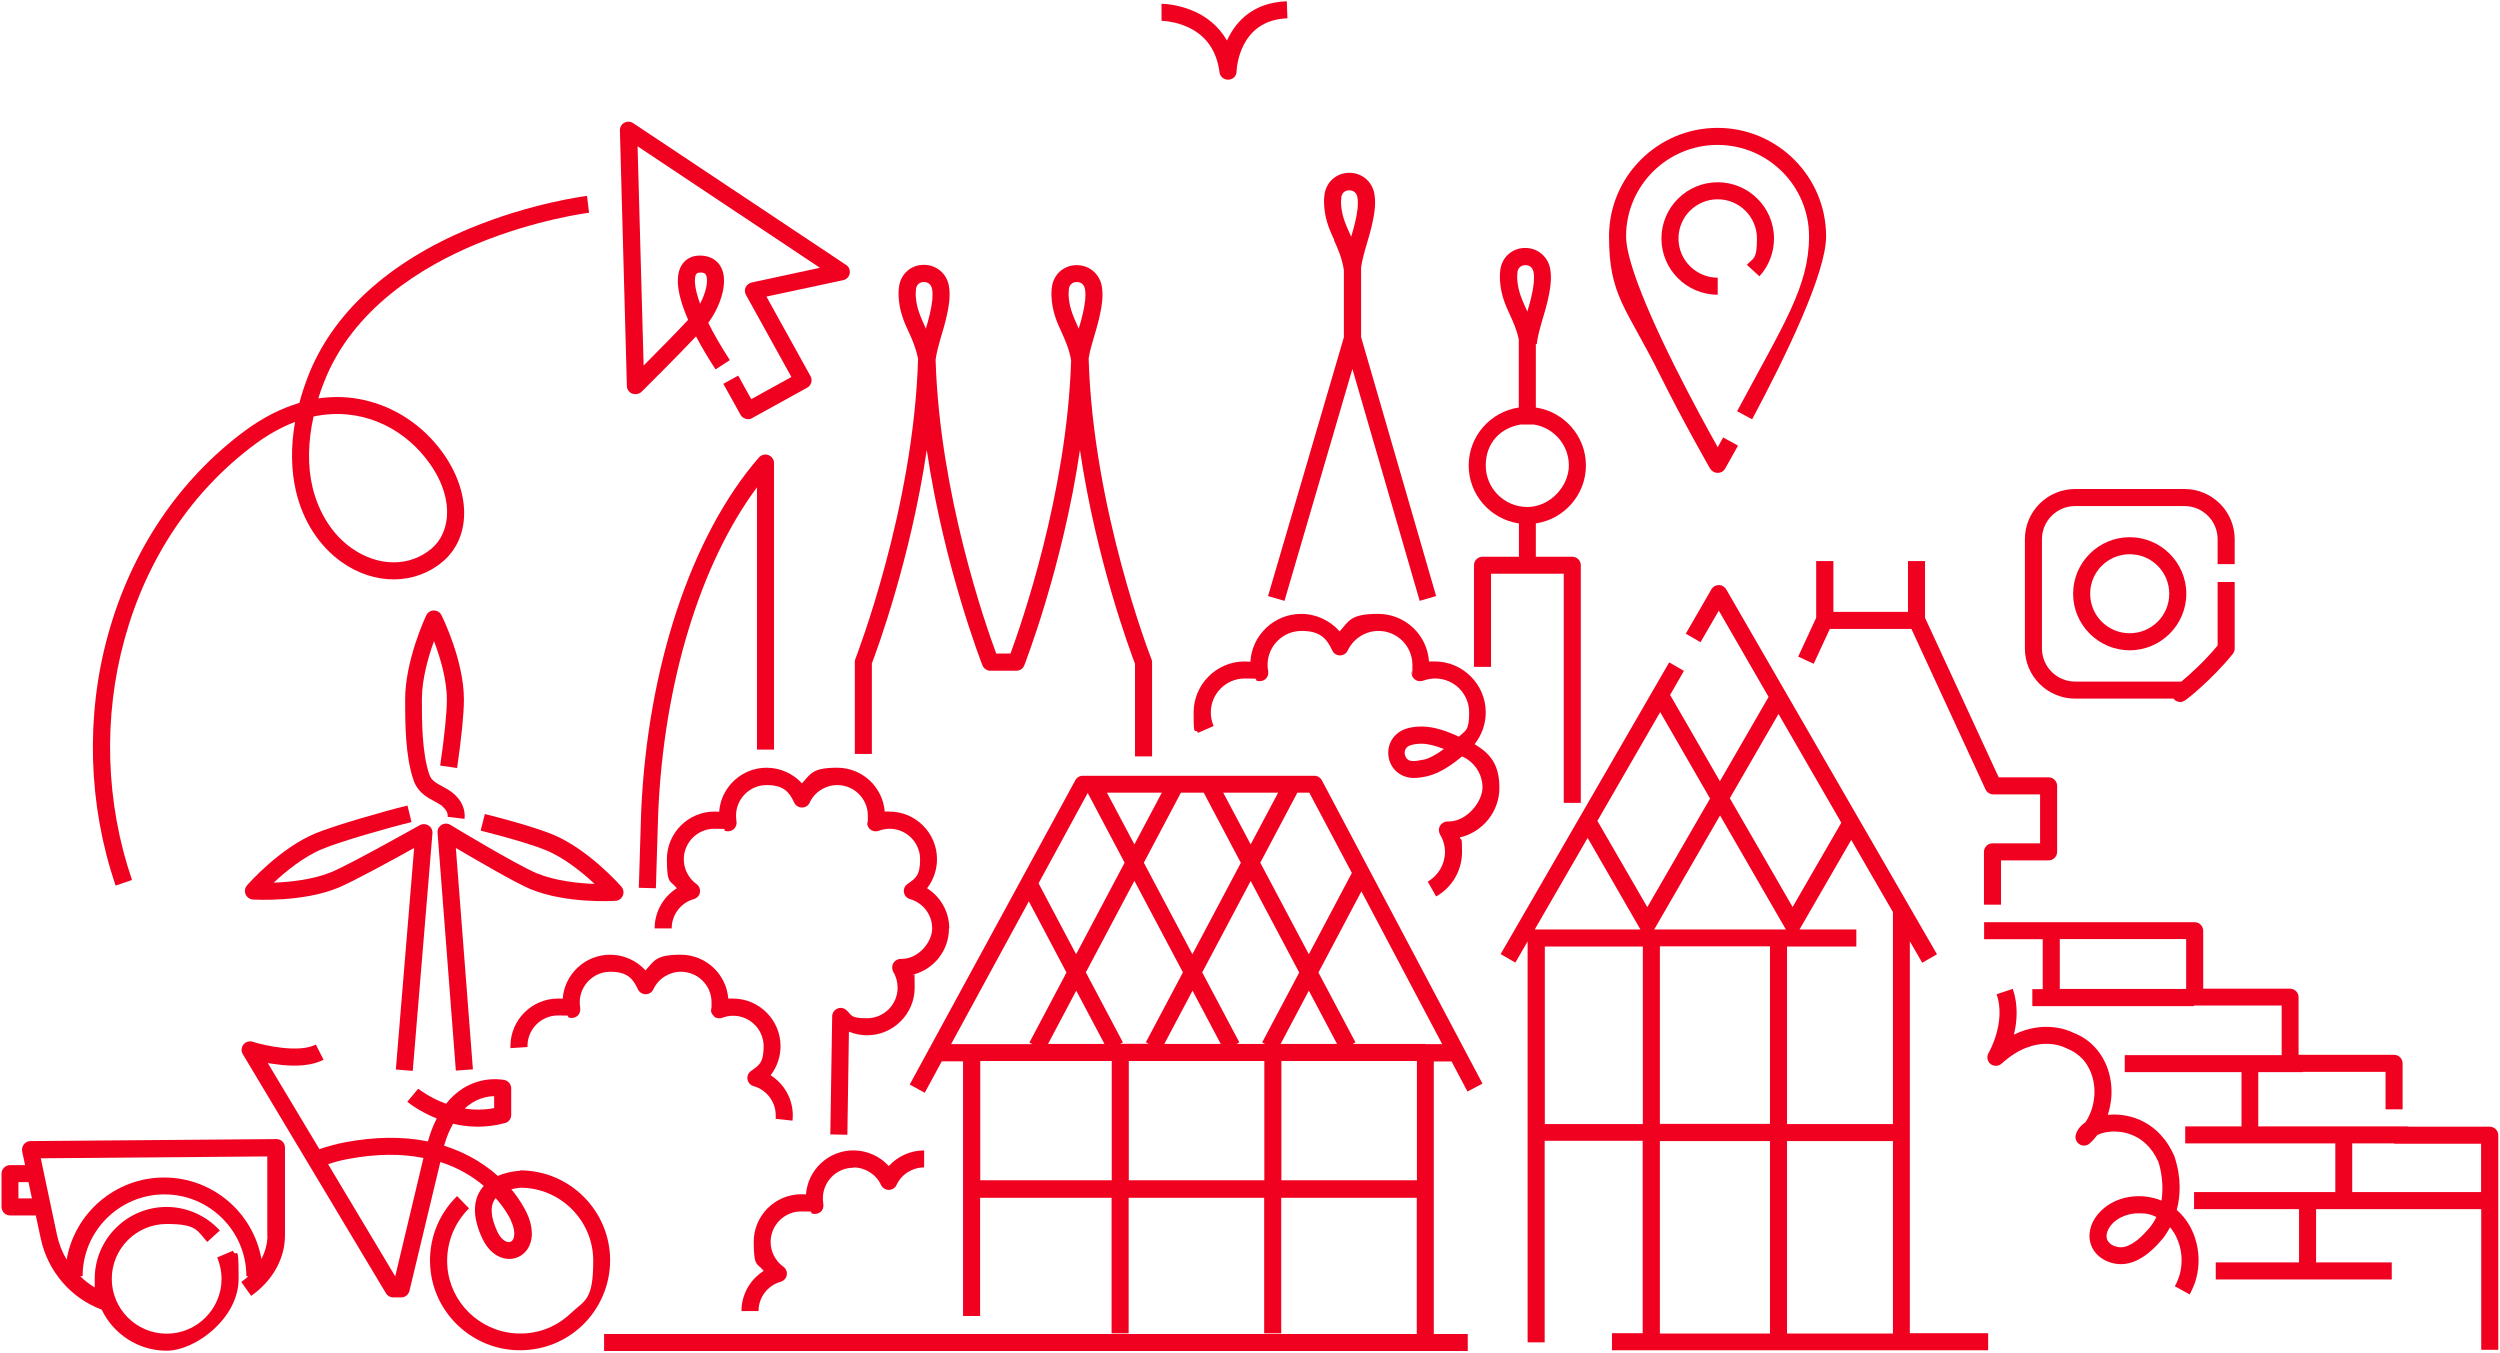
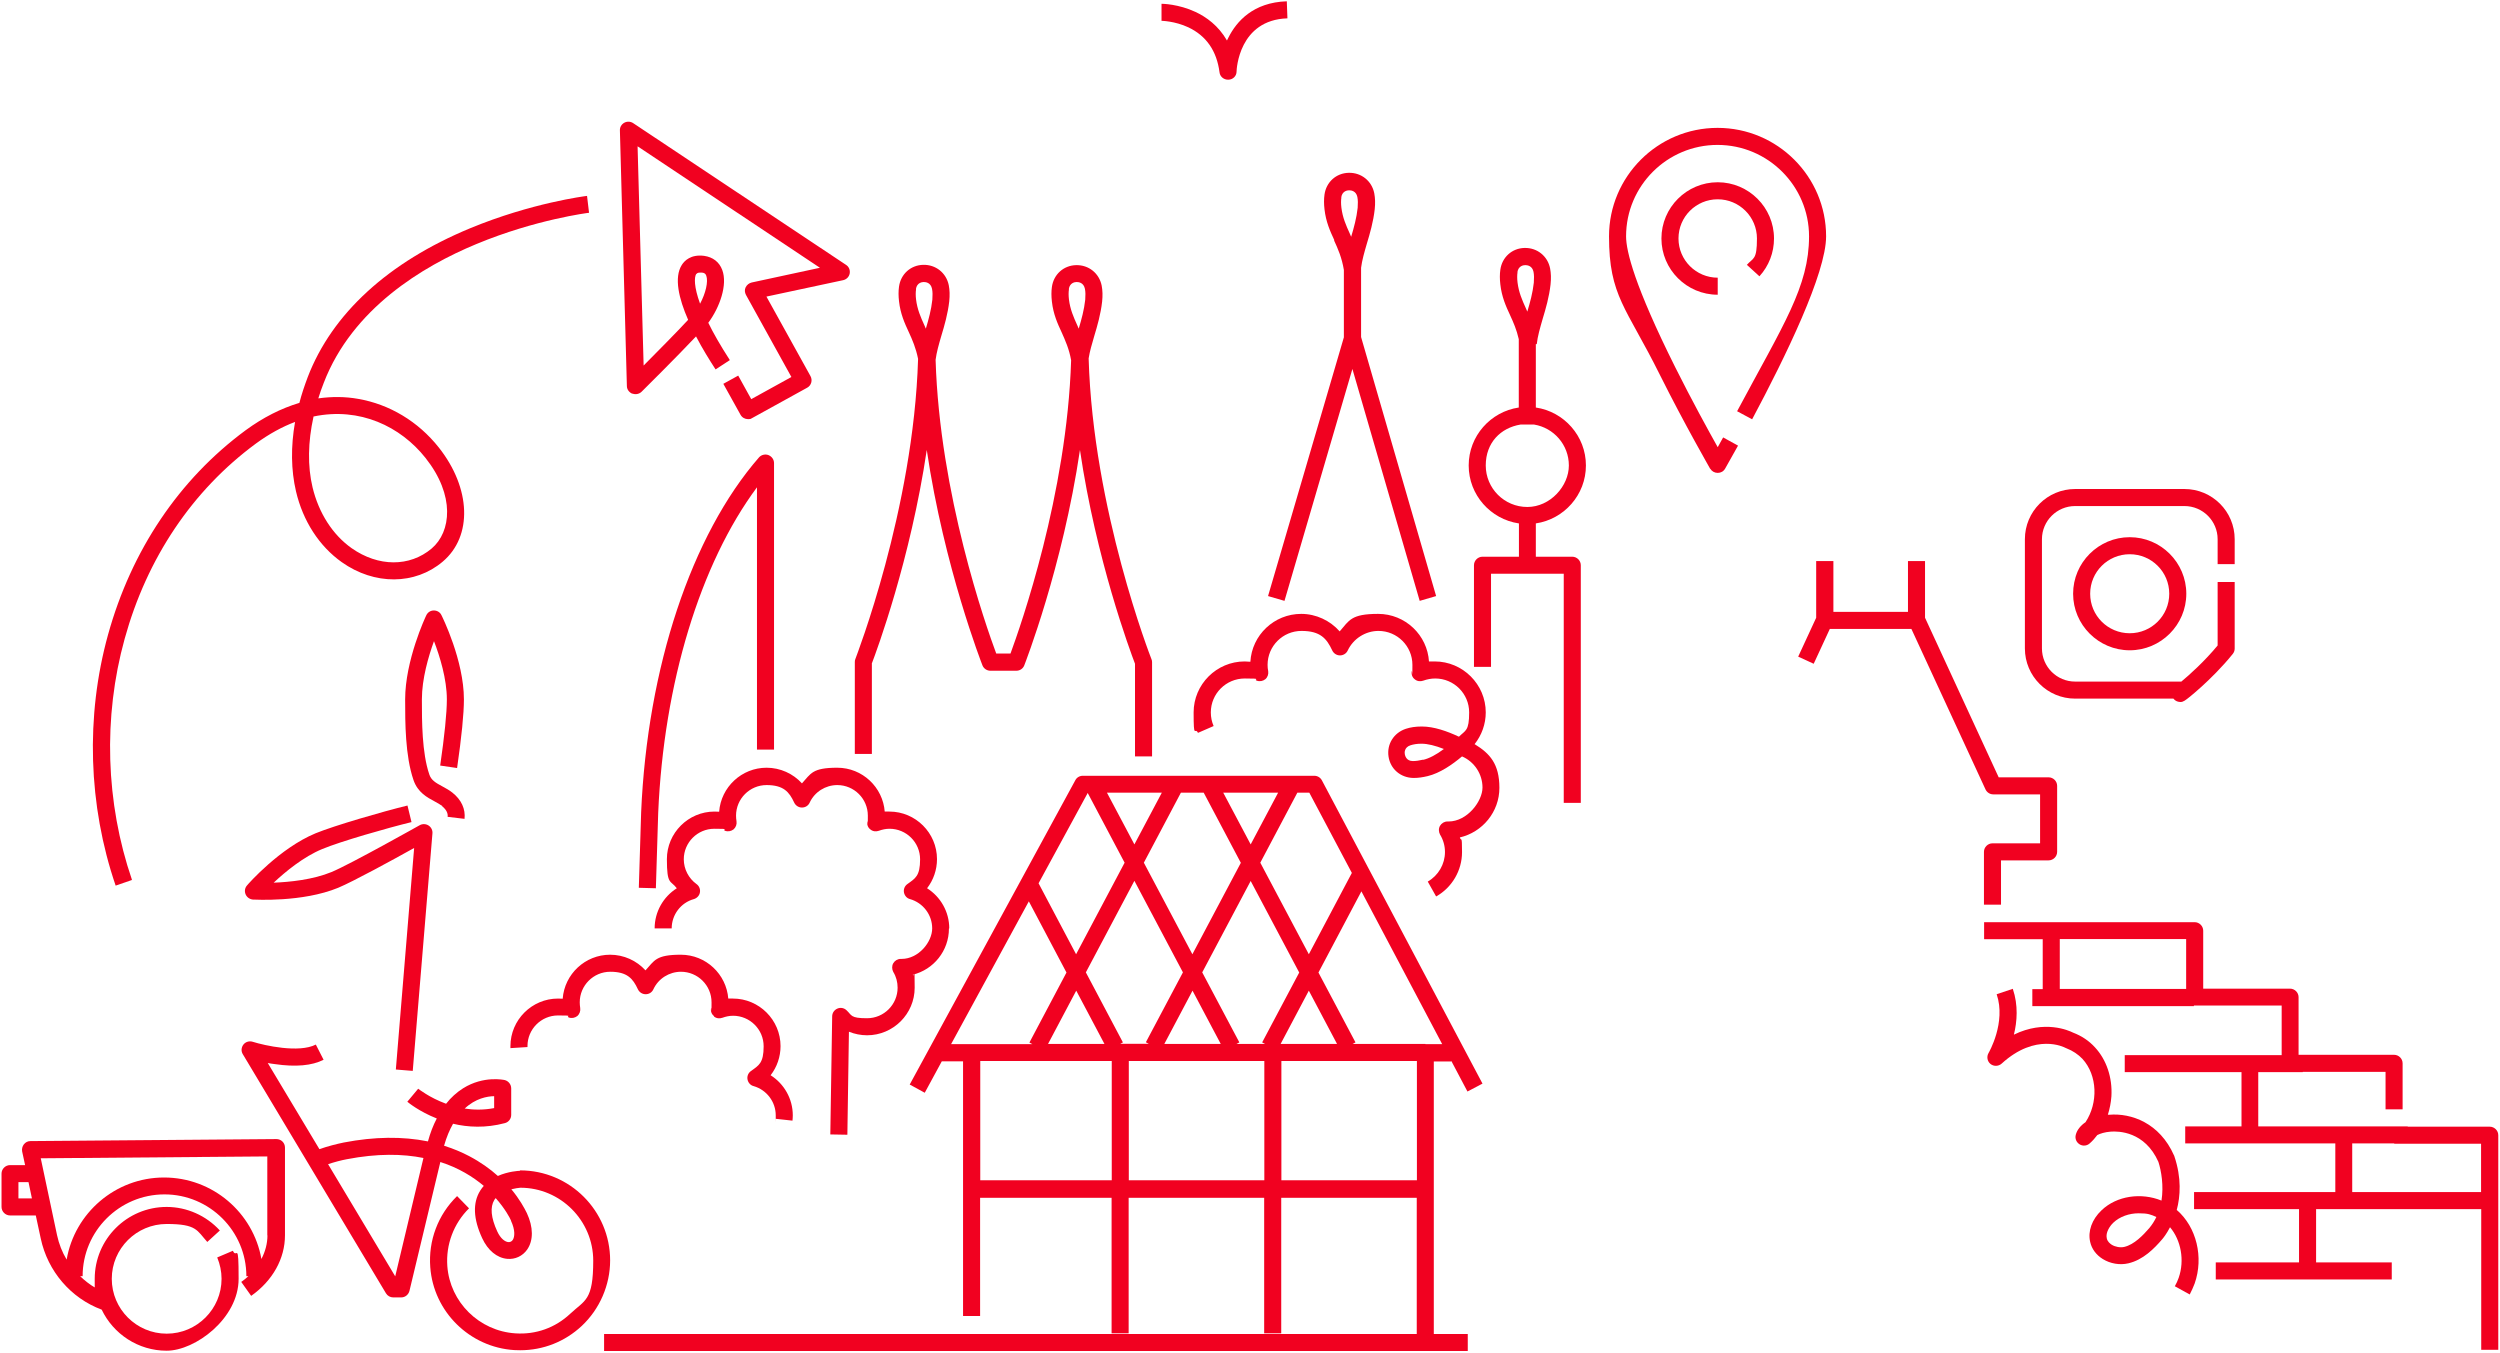
<svg xmlns="http://www.w3.org/2000/svg" width="765" height="414" viewBox="0 0 765 414" fill="none">
  <path d="M193.534 120.434C194.482 120.814 195.621 120.576 196.333 119.865C196.855 119.344 207.104 109.199 212.987 102.941C214.933 106.686 217.115 110.194 218.966 113.039L223.331 110.194C220.484 105.785 218.301 101.993 216.736 98.769C220.199 94.123 222.714 87.154 221.006 82.603C220.104 80.185 218.159 78.668 215.454 78.289C211.374 77.768 209.429 79.806 208.622 81.086C206.202 84.926 207.72 91.374 210.567 97.868C207.199 101.519 201.078 107.682 196.95 111.854L195.099 44.772L250.898 81.939L230.021 86.443C229.214 86.633 228.55 87.154 228.17 87.913C227.791 88.671 227.886 89.525 228.265 90.236L242.168 115.362L229.879 122.141L225.893 114.935L221.338 117.448L226.605 126.929C227.079 127.782 227.981 128.256 228.882 128.256C229.784 128.256 229.736 128.162 230.163 127.925L247.007 118.633C247.624 118.301 248.051 117.732 248.241 117.068C248.431 116.405 248.336 115.694 248.004 115.077L234.529 90.757L258.015 85.732C259.059 85.495 259.818 84.689 260.008 83.694C260.198 82.651 259.771 81.608 258.869 81.039L193.723 37.661C192.917 37.139 191.873 37.092 191.019 37.566C190.165 38.04 189.643 38.941 189.69 39.937L191.825 118.111C191.825 119.154 192.49 120.055 193.486 120.482L193.534 120.434ZM213.082 83.883C213.177 83.741 213.367 83.409 214.221 83.409C215.075 83.409 214.6 83.409 214.79 83.409C215.644 83.504 215.929 83.836 216.119 84.357C216.783 86.159 215.929 89.762 214.221 92.938C212.323 87.723 212.418 84.879 213.035 83.836L213.082 83.883Z" fill="#F10120" />
  <path d="M444.106 324.665L449.041 334.004L453.643 331.587L404.487 238.763C404.013 237.91 403.158 237.388 402.162 237.388H331.322C330.373 237.388 329.472 237.91 329.045 238.763L278.37 331.871L282.973 334.384L288.192 324.76H294.693V402.698H299.912V366.526H340.148V408.007H345.367V366.526H386.836V408.007H392.056V366.526H433.525V408.197H184.851V413.412H449.136V408.197H438.744V324.807H444.059L444.106 324.665ZM436.182 319.45H413.882L414.783 318.976L403.443 297.596L416.586 272.754L441.307 319.498H436.182V319.45ZM342.71 319.45L343.611 318.976L332.271 297.548L347.122 269.53L361.974 297.548L350.634 318.929L351.535 319.403H342.757L342.71 319.45ZM337.965 319.45H320.694L329.329 303.142L337.965 319.45ZM379.719 263.984L364.868 292.002L350.017 263.984L361.357 242.556H368.332L379.672 263.984H379.719ZM374.31 242.556H391.107L382.708 258.39L374.31 242.556ZM347.122 258.39L338.724 242.556H355.521L347.122 258.39ZM364.915 303.142L373.551 319.45H356.28L364.915 303.142ZM367.857 297.596L382.708 269.578L397.56 297.596L386.22 318.976L387.121 319.45H378.343L379.245 318.976L367.905 297.596H367.857ZM391.866 319.45L400.501 303.142L409.137 319.45H391.866ZM413.644 267.16L400.501 292.002L385.65 263.984L396.99 242.556H400.644L413.692 267.16H413.644ZM332.841 242.65L344.133 263.984L329.282 292.002L317.8 270.289L332.841 242.65ZM314.81 275.788L326.34 297.596L315 319.024L315.902 319.498H291.039L314.81 275.836V275.788ZM299.959 361.169V324.665H340.195V361.169H299.959ZM345.414 361.169V324.665H386.884V361.169H345.414ZM433.573 361.169H392.103V324.665H433.573V361.169Z" fill="#F10120" />
  <path d="M373.172 22.111C373.314 23.438 374.453 24.387 375.781 24.387C377.11 24.387 375.876 24.387 375.924 24.387C377.3 24.339 378.391 23.249 378.391 21.874C378.391 21.21 379.103 6.087 393.954 5.613L393.764 0.398C383.468 0.73 378.391 6.561 375.924 11.444C375.781 11.776 375.591 12.108 375.449 12.393C372.839 7.841 369.091 5.187 365.865 3.67C360.598 1.204 355.663 1.157 355.426 1.157V6.372C355.426 6.372 359.459 6.419 363.635 8.363C369.138 10.97 372.317 15.569 373.172 22.111Z" fill="#F10120" />
-   <path d="M584.457 288.114L588.205 294.609L592.713 292.002L528.231 180.357C527.757 179.551 526.903 179.03 525.954 179.03C525.005 179.03 524.151 179.504 523.676 180.357L515.847 193.916L520.355 196.523L525.954 186.852L541.185 213.258L526.286 239.048L511.055 212.642L515.278 205.294L510.77 202.686L459.195 291.954L463.702 294.562L467.451 288.067V410.757H472.67V349.08H502.657V407.96H493.262V413.175H608.371V407.96H584.41V288.019L584.457 288.114ZM579.238 408.055H546.831V349.175H579.238V408.055ZM579.238 343.96H546.831V289.631H568.04V284.416H550.627C550.674 284.322 550.769 284.227 550.816 284.132L566.474 257.015L579.238 279.107V343.96ZM541.612 289.584V343.913H507.924V289.584H541.612ZM544.221 218.473L563.438 251.753L548.539 277.542L529.323 244.262L544.221 218.473ZM526.333 249.525L546.309 284.132C546.356 284.227 546.404 284.322 546.499 284.416H506.168C506.215 284.322 506.31 284.227 506.358 284.132L526.333 249.525ZM523.297 244.31L504.08 277.59L488.802 251.184L508.018 217.904L523.249 244.31H523.297ZM485.813 256.399L501.803 284.132C501.85 284.227 501.898 284.322 501.993 284.416H470.108C469.965 284.416 469.775 284.416 469.633 284.416L485.813 256.399ZM472.717 343.96V289.631H502.704V343.96H472.717ZM507.924 349.175H541.612V408.055H507.924V349.175Z" fill="#F10120" />
  <path d="M523.344 143.427C523.819 144.233 524.673 144.707 525.622 144.707C526.571 144.707 527.425 144.233 527.899 143.379C527.899 143.379 529.465 140.63 531.837 136.363L527.282 133.85C526.665 134.941 526.096 135.936 525.622 136.837C522.775 131.764 517.698 122.52 512.621 112.375C500.189 87.486 497.58 76.867 497.58 72.316C497.58 56.861 510.154 44.345 525.574 44.345C540.995 44.345 553.568 56.908 553.568 72.316C553.568 87.723 545.739 99.29 531.553 125.839L536.155 128.304C546.451 109.009 558.788 83.599 558.788 72.316C558.788 54.016 543.889 39.13 525.574 39.13C507.259 39.13 492.361 54.016 492.361 72.316C492.361 90.615 497.627 93.981 507.923 114.698C515.515 129.916 523.249 143.284 523.297 143.427H523.344Z" fill="#F10120" />
  <path d="M525.622 60.985C532.217 60.985 537.626 66.342 537.626 72.979C537.626 79.616 536.535 78.811 534.542 81.039L538.385 84.547C541.279 81.371 542.845 77.293 542.845 72.979C542.845 63.498 535.111 55.77 525.622 55.77C516.132 55.77 508.398 63.498 508.398 72.979C508.398 82.461 516.132 90.188 525.622 90.188V84.974C519.026 84.974 513.617 79.616 513.617 72.979C513.617 66.342 518.979 60.985 525.622 60.985Z" fill="#F10120" />
  <path d="M666.068 370.318C667.206 366.052 667.586 360.458 665.356 353.821C665.356 353.726 665.308 353.678 665.261 353.584C660.848 343.581 652.118 340.547 645.428 341.115C645.285 341.115 645.143 341.115 645.001 341.115C645.57 339.314 645.95 337.418 646.092 335.474C646.424 329.785 644.621 324.333 641.063 320.493C639.26 318.502 636.982 316.985 634.372 315.99C633.044 315.326 625.642 312.007 616.247 316.606C617.244 312.624 617.623 307.598 615.915 302.573L610.981 304.233C613.922 312.908 608.561 322.105 608.513 322.2C607.849 323.29 608.086 324.76 609.083 325.566C610.079 326.372 611.55 326.324 612.499 325.471C622.937 315.942 631.668 320.446 632 320.635C632.095 320.683 632.237 320.73 632.332 320.778C634.277 321.536 635.891 322.627 637.219 324.001C641.869 329.074 642.059 337.513 638.168 343.391C636.65 344.434 635.559 345.761 635.179 347.278C634.894 348.416 635.369 349.554 636.365 350.17C637.362 350.787 638.643 350.644 639.497 349.838C640.351 349.08 641.11 348.227 641.774 347.326C642.723 346.852 644.052 346.425 645.855 346.283C648.227 346.093 656.293 346.188 660.469 355.527C661.37 358.324 662.129 362.828 661.418 367.379C655.249 364.867 647.753 365.862 643.055 370.366C640.114 373.163 638.832 376.766 639.592 380.037C640.066 382.17 641.442 384.019 643.435 385.252C645.712 386.674 648.654 387.195 651.264 386.579C655.771 385.536 659.188 382.075 661.655 379.184C661.94 378.852 662.983 377.572 664.027 375.533C667.396 379.515 668.535 385.678 666.684 390.988C666.352 391.889 665.973 392.79 665.498 393.595L670.053 396.108C670.623 395.018 671.144 393.88 671.571 392.742C674.371 384.73 672.141 375.486 666.115 370.271L666.068 370.318ZM657.622 375.865C655.819 377.951 653.067 380.843 650.03 381.554C648.796 381.838 647.278 381.554 646.187 380.89C645.617 380.511 644.858 379.895 644.669 378.899C644.289 377.193 645.523 375.249 646.661 374.158C648.654 372.262 651.548 371.267 654.443 371.267C657.337 371.267 658.144 371.646 659.852 372.404C659.283 373.59 658.571 374.727 657.669 375.818L657.622 375.865Z" fill="#F10120" />
  <path d="M236.854 229.424V141.72C236.854 140.63 236.189 139.682 235.145 139.255C234.149 138.876 232.963 139.16 232.251 139.966C211.564 163.717 198.089 204.298 196.191 248.529L195.479 271.664L200.698 271.806L201.41 248.719C203.118 209.039 214.268 172.487 231.634 149.116V229.376H236.854V229.424Z" fill="#F10120" />
  <path d="M266.746 203.113C268.264 199.178 278.608 171.208 283.59 137.691C288.904 173.625 300.481 203.208 300.624 203.587C301.003 204.582 302 205.246 303.043 205.246H311.015C312.106 205.246 313.055 204.582 313.435 203.587C313.577 203.208 325.154 173.625 330.468 137.691C335.403 171.208 345.794 199.131 347.312 203.113V231.462H352.532V202.639C352.532 202.307 352.484 201.975 352.342 201.691C352.152 201.216 334.454 155.895 333.125 109.673C333.458 107.539 334.122 105.264 334.834 102.846C335.783 99.717 336.826 96.114 337.253 92.274C337.443 90.473 337.396 88.861 337.111 87.391C336.352 83.599 333.125 81.039 329.282 81.133C325.439 81.228 322.402 83.978 321.88 87.818C321.69 89.145 321.69 90.662 321.88 92.274C322.307 96.114 323.588 98.959 324.87 101.708C325.961 104.173 327.147 106.733 327.764 110.242C326.483 151.296 312.343 191.451 309.212 199.984H304.846C301.667 191.451 287.528 151.202 286.294 110.099C286.579 107.824 287.291 105.359 288.05 102.751C288.999 99.622 290.043 96.019 290.47 92.179C290.66 90.378 290.612 88.766 290.327 87.296C289.568 83.504 286.342 80.944 282.498 81.039C278.655 81.133 275.619 83.883 275.097 87.723C274.907 89.05 274.907 90.568 275.097 92.179C275.524 96.019 276.805 98.864 278.086 101.614C279.177 103.984 280.268 106.496 280.933 109.815C279.557 155.942 261.906 201.122 261.764 201.596C261.621 201.88 261.574 202.212 261.574 202.544V230.704H266.793V203.065L266.746 203.113ZM327.052 88.482C327.337 86.49 328.95 86.301 329.424 86.301C329.424 86.301 329.472 86.301 329.519 86.301C330.089 86.301 331.607 86.49 331.987 88.387C332.176 89.335 332.176 90.425 332.082 91.705C331.749 94.787 330.943 97.726 330.089 100.571C329.946 100.239 329.804 99.907 329.662 99.575C328.476 96.968 327.479 94.692 327.1 91.658C326.957 90.473 326.957 89.382 327.1 88.529L327.052 88.482ZM280.268 88.482C280.553 86.49 282.166 86.301 282.641 86.301C282.641 86.301 282.688 86.301 282.736 86.301C283.305 86.301 284.823 86.49 285.203 88.387C285.393 89.335 285.393 90.425 285.298 91.705C284.966 94.787 284.159 97.726 283.305 100.571C283.163 100.239 283.02 99.907 282.878 99.575C281.692 96.968 280.695 94.692 280.316 91.658C280.174 90.473 280.174 89.382 280.316 88.529L280.268 88.482Z" fill="#F10120" />
  <path d="M555.751 171.682V189.033L550.247 200.932L554.992 203.113L559.926 192.446H584.884L607.564 241.56C607.991 242.461 608.893 243.077 609.937 243.077H624.266V258.058H609.699C608.276 258.058 607.09 259.243 607.09 260.665V276.831H612.309V263.273H626.875C628.299 263.273 629.485 262.088 629.485 260.665V240.47C629.485 239.048 628.299 237.862 626.875 237.862H611.597L589.059 189.033V171.682H583.84V187.231H561.018V171.682H555.798H555.751Z" fill="#F10120" />
  <path d="M464.794 160.162V170.354H453.643C452.22 170.354 451.034 171.539 451.034 172.962V204.061H456.253V175.569H478.506V245.685H483.725V172.962C483.725 171.539 482.539 170.354 481.116 170.354H469.965V160.162C478.601 158.882 485.291 151.439 485.291 142.431C485.291 133.424 478.601 125.981 469.965 124.701V105.311H470.25C470.487 102.988 471.246 100.381 472.053 97.584C473.002 94.455 474.046 90.852 474.473 87.012C474.663 85.21 474.615 83.599 474.331 82.129C473.571 78.336 470.345 75.776 466.502 75.871C462.658 75.966 459.622 78.716 459.1 82.556C458.91 83.883 458.91 85.4 459.1 87.012C459.527 90.852 460.808 93.696 462.089 96.446C463.085 98.627 464.082 100.855 464.746 103.794V124.701C456.111 125.981 449.42 133.424 449.42 142.431C449.42 151.439 456.111 158.882 464.746 160.162H464.794ZM464.319 83.314C464.604 81.323 466.217 81.133 466.691 81.133C466.691 81.133 466.739 81.133 466.786 81.133C467.356 81.133 468.874 81.323 469.254 83.172C469.443 84.12 469.443 85.21 469.349 86.49C469.016 89.572 468.21 92.511 467.356 95.356C467.213 95.024 467.071 94.692 466.929 94.36C465.743 91.753 464.746 89.477 464.367 86.443C464.224 85.258 464.224 84.168 464.367 83.314H464.319ZM465.315 129.916H469.443C475.469 130.911 480.072 136.126 480.072 142.431C480.072 148.736 474.378 155.136 467.356 155.136C460.333 155.136 454.64 149.447 454.64 142.431C454.64 135.415 459.242 130.911 465.268 129.916H465.315Z" fill="#F10120" />
  <path d="M40.372 269.199C32.306 245.637 31.499 219.468 38.142 195.48C44.974 170.733 58.877 150.064 78.283 135.747C82.363 132.76 86.396 130.579 90.287 129.11C88.958 136.648 89.053 143.853 90.572 150.348C92.707 159.451 97.689 167.131 104.569 172.013C114.58 179.125 127.012 179.03 135.457 171.871C144.662 164.096 144.14 149.4 134.271 136.932C127.961 128.968 119.183 123.705 109.551 122.046C105.565 121.335 101.485 121.335 97.404 121.904C97.879 120.339 98.448 118.728 99.065 117.163C107.795 94.455 129.289 81.513 145.754 74.686C163.879 67.148 180.106 65.11 180.248 65.11L179.631 59.942C178.967 60.037 162.645 62.076 143.856 69.85C118.803 80.233 101.627 95.972 94.178 115.362C93.181 118.016 92.28 120.671 91.615 123.279C86.064 124.938 80.513 127.735 75.151 131.67C54.796 146.698 40.229 168.363 33.065 194.2C26.137 219.184 26.991 246.443 35.39 271L40.324 269.293L40.372 269.199ZM95.933 127.451C110.12 124.464 122.599 130.532 130.191 140.108C139.348 151.628 138.067 162.769 132.089 167.842C125.351 173.531 115.767 173.483 107.605 167.747C101.769 163.622 97.546 156.985 95.649 149.163C94.083 142.621 94.225 135.273 95.933 127.498V127.451Z" fill="#F10120" />
  <path d="M290.47 284.084C290.47 279.012 287.813 274.413 283.685 271.806C285.63 269.293 286.721 266.164 286.721 262.893C286.721 254.881 280.173 248.339 272.155 248.339C264.136 248.339 271.206 248.339 270.731 248.387C270.162 240.896 263.899 234.923 256.212 234.923C248.526 234.923 248.146 236.724 245.394 239.711C242.69 236.724 238.751 234.923 234.576 234.923C226.937 234.923 220.626 240.849 220.057 248.387C219.582 248.387 219.108 248.339 218.633 248.339C210.615 248.339 204.067 254.881 204.067 262.893C204.067 270.905 205.158 269.246 207.104 271.806C202.976 274.413 200.319 279.012 200.319 284.084H205.538C205.538 279.912 208.337 276.215 212.323 275.124C213.272 274.84 214.031 274.034 214.173 273.086C214.363 272.09 213.936 271.095 213.13 270.526C210.71 268.772 209.239 265.927 209.239 262.941C209.239 257.821 213.414 253.601 218.586 253.601C223.758 253.601 220.816 253.791 221.86 254.218C222.761 254.549 223.71 254.36 224.47 253.791C225.181 253.175 225.513 252.227 225.371 251.326C225.276 250.71 225.229 250.141 225.229 249.572C225.229 244.452 229.404 240.232 234.576 240.232C239.748 240.232 241.503 242.318 243.022 245.59C243.449 246.49 244.35 247.107 245.394 247.107C246.438 247.107 247.339 246.538 247.767 245.59C249.285 242.318 252.606 240.232 256.212 240.232C261.337 240.232 265.559 244.404 265.559 249.572C265.559 254.739 265.512 250.757 265.417 251.326C265.227 252.274 265.559 253.222 266.319 253.791C267.03 254.407 268.027 254.549 268.928 254.218C269.972 253.838 271.063 253.601 272.202 253.601C277.327 253.601 281.549 257.773 281.549 262.941C281.549 268.108 280.079 268.772 277.659 270.526C276.852 271.095 276.425 272.09 276.615 273.086C276.805 274.081 277.516 274.887 278.465 275.124C282.451 276.262 285.25 279.912 285.25 284.084C285.25 288.256 281.075 293.424 275.903 293.424C275.808 293.424 275.713 293.424 275.618 293.424C274.669 293.424 273.815 293.945 273.341 294.751C272.866 295.557 272.914 296.6 273.341 297.406C274.242 298.875 274.669 300.535 274.669 302.241C274.669 307.361 270.494 311.581 265.322 311.581C260.15 311.581 260.72 310.68 259.012 309.115C258.252 308.404 257.161 308.215 256.212 308.641C255.263 309.068 254.646 309.969 254.646 311.012L254.077 347.136L259.296 347.231L259.771 315.705C261.526 316.416 263.424 316.795 265.322 316.795C273.341 316.795 279.889 310.253 279.889 302.241C279.889 294.23 279.699 299.539 279.319 298.259C285.677 296.695 290.375 290.958 290.375 284.132L290.47 284.084Z" fill="#F10120" />
  <path d="M218.444 311.012C219.156 311.628 220.152 311.77 221.053 311.438C222.097 311.059 223.189 310.822 224.327 310.822C229.452 310.822 233.675 314.994 233.675 320.161C233.675 325.329 232.204 325.992 229.784 327.747C228.977 328.315 228.55 329.311 228.74 330.307C228.93 331.302 229.642 332.108 230.59 332.345C234.576 333.483 237.376 337.133 237.376 341.305C237.376 345.477 237.376 342.016 237.328 342.348L242.5 342.917C242.547 342.395 242.595 341.874 242.595 341.305C242.595 336.232 239.938 331.634 235.81 329.027C237.755 326.514 238.846 323.385 238.846 320.114C238.846 312.102 232.299 305.56 224.28 305.56C216.261 305.56 223.331 305.56 222.856 305.607C222.287 298.117 216.024 292.144 208.337 292.144C200.651 292.144 200.271 293.945 197.519 296.932C194.815 293.945 190.877 292.144 186.701 292.144C179.062 292.144 172.751 298.069 172.182 305.607C171.708 305.607 171.233 305.56 170.759 305.56C162.74 305.56 156.192 312.102 156.192 320.114C156.192 328.126 156.192 320.541 156.192 320.73L161.411 320.398C161.411 320.304 161.411 320.209 161.411 320.067C161.411 314.947 165.587 310.727 170.759 310.727C175.93 310.727 172.989 310.917 174.033 311.344C174.934 311.675 175.883 311.486 176.642 310.917C177.354 310.301 177.686 309.352 177.544 308.452C177.449 307.835 177.401 307.267 177.401 306.698C177.401 301.578 181.577 297.358 186.749 297.358C191.92 297.358 193.676 299.444 195.194 302.715C195.621 303.616 196.523 304.232 197.567 304.232C198.611 304.232 199.512 303.664 199.939 302.715C201.457 299.444 204.779 297.358 208.385 297.358C213.509 297.358 217.732 301.53 217.732 306.698C217.732 311.865 217.685 307.883 217.59 308.452C217.4 309.4 217.732 310.348 218.491 310.917L218.444 311.012Z" fill="#F10120" />
  <path d="M451.223 227.717C453.406 224.968 454.639 221.554 454.639 217.999C454.639 209.418 447.617 202.402 439.029 202.402C430.441 202.402 437.843 202.402 437.274 202.497C436.799 194.342 430.014 187.848 421.711 187.848C413.407 187.848 412.885 189.839 409.943 193.205C407.002 189.886 402.731 187.848 398.176 187.848C389.873 187.848 383.088 194.342 382.613 202.497C382.044 202.449 381.427 202.402 380.858 202.402C372.27 202.402 365.248 209.418 365.248 217.999C365.248 226.58 365.675 222.313 366.576 224.257L371.368 222.171C370.799 220.843 370.514 219.468 370.514 217.999C370.514 212.262 375.164 207.617 380.905 207.617C386.647 207.617 383.373 207.854 384.559 208.28C385.46 208.612 386.457 208.422 387.169 207.854C387.88 207.285 388.212 206.289 388.07 205.388C387.928 204.725 387.88 204.108 387.88 203.445C387.88 197.708 392.53 193.062 398.271 193.062C404.012 193.062 405.958 195.385 407.666 199.036C408.093 199.937 408.995 200.553 410.038 200.553C411.035 200.553 411.984 199.984 412.411 199.036C414.119 195.433 417.82 193.062 421.805 193.062C427.547 193.062 432.197 197.708 432.197 203.445C432.197 209.181 432.149 204.725 432.007 205.388C431.817 206.337 432.149 207.285 432.908 207.854C433.62 208.47 434.616 208.612 435.518 208.28C436.704 207.854 437.938 207.617 439.171 207.617C444.913 207.617 449.562 212.262 449.562 217.999C449.562 223.735 448.424 223.451 446.478 225.394H446.431C446.431 225.394 446.384 225.394 446.336 225.394C442.92 223.782 438.792 222.313 435.138 222.313C431.485 222.313 435.043 222.313 434.996 222.313C433.193 222.313 431.58 222.55 430.156 223.024C426.503 224.257 424.32 227.717 424.89 231.51C425.459 235.302 428.543 237.957 432.434 238.052C432.529 238.052 432.576 238.052 432.671 238.052C433.952 238.052 435.328 237.862 436.894 237.483C440.595 236.582 444.343 234.022 447.38 231.462C451.128 233.074 453.643 236.82 453.643 240.991C453.643 245.163 448.993 251.374 443.252 251.374H443.205C443.11 251.374 443.015 251.374 442.92 251.374C441.971 251.374 441.117 251.895 440.642 252.701C440.168 253.507 440.215 254.55 440.642 255.356C441.639 256.968 442.161 258.817 442.161 260.713C442.161 264.458 440.12 267.919 436.894 269.768L439.456 274.319C444.343 271.569 447.38 266.354 447.38 260.76C447.38 255.166 447.143 257.726 446.716 256.257C453.643 254.645 458.815 248.434 458.815 241.086C458.815 233.738 455.873 230.562 451.318 227.765L451.223 227.717ZM435.47 232.458C434.284 232.742 433.24 232.885 432.339 232.885C430.346 232.885 429.966 231.273 429.872 230.799C429.777 230.325 429.682 228.665 431.627 228.049C432.529 227.765 433.62 227.575 434.901 227.575C434.901 227.575 434.949 227.575 434.996 227.575C436.846 227.575 439.171 228.144 441.829 229.187C439.504 230.941 437.321 232.079 435.518 232.505L435.47 232.458Z" fill="#F10120" />
-   <path d="M261.147 357.234C264.753 357.234 268.074 359.32 269.593 362.591C270.02 363.492 270.921 364.108 271.965 364.108C273.009 364.108 273.911 363.539 274.338 362.591C275.856 359.32 279.177 357.234 282.783 357.234V352.019C278.608 352.019 274.717 353.821 271.965 356.807C269.261 353.821 265.322 352.019 261.147 352.019C253.508 352.019 247.197 357.945 246.628 365.483C246.153 365.483 245.679 365.435 245.205 365.435C237.186 365.435 230.638 371.978 230.638 379.989C230.638 388.001 231.729 386.342 233.675 388.902C229.547 391.509 226.89 396.108 226.89 401.181H232.109C232.109 397.009 234.908 393.311 238.894 392.221C239.843 391.936 240.602 391.13 240.744 390.182C240.934 389.186 240.507 388.191 239.701 387.622C237.281 385.868 235.81 383.023 235.81 380.037C235.81 374.917 239.985 370.698 245.157 370.698C250.329 370.698 247.387 370.887 248.431 371.314C249.332 371.646 250.281 371.456 251.041 370.887C251.8 370.318 252.084 369.323 251.942 368.422C251.847 367.806 251.8 367.237 251.8 366.668C251.8 361.548 255.975 357.329 261.147 357.329V357.234Z" fill="#F10120" />
  <path d="M761.77 344.766H736.765V344.671H691.025V328.078H704.643V327.984H729.98V339.456H735.199V325.376C735.199 323.954 734.013 322.769 732.589 322.769H703.362V305.133C703.362 303.711 702.175 302.526 700.752 302.526H674.181V284.795C674.181 283.373 672.995 282.188 671.571 282.188H607.137V287.403H625.072V302.668H621.893V307.883H671.334V307.693C671.429 307.693 671.524 307.693 671.619 307.693H698.19V322.864H650.172V328.078H685.901V344.671H668.677V349.886H714.607V364.772H671.382V369.987H703.504V386.295H678.024V391.509H731.878V386.295H708.723V369.987H759.255V413.032H764.474V347.373C764.474 345.951 763.288 344.766 761.865 344.766H761.77ZM630.292 287.355H668.962V302.621H630.292V287.355ZM719.779 364.772V349.886H732.637V349.981H759.208V364.772H719.779Z" fill="#F10120" />
  <path d="M634.989 213.779H665.071C665.451 214.254 665.925 214.585 666.542 214.728C666.779 214.775 667.016 214.822 667.206 214.822C668.108 214.822 668.772 214.254 670.148 213.163C670.907 212.547 672.141 211.504 673.659 210.129C676.221 207.806 679.97 204.156 683.244 200.079C683.623 199.605 683.813 199.036 683.813 198.467V178.082H678.594V197.519C674.561 202.402 669.958 206.526 667.491 208.565H634.989C629.39 208.565 624.835 204.014 624.835 198.419V164.997C624.835 159.403 629.39 154.852 634.989 154.852H668.44C674.039 154.852 678.594 159.403 678.594 164.997V172.63H683.813V164.997C683.813 156.511 676.933 149.637 668.44 149.637H634.989C626.496 149.637 619.616 156.511 619.616 164.997V198.419C619.616 206.905 626.496 213.779 634.989 213.779Z" fill="#F10120" />
  <path d="M651.691 164.381C642.154 164.381 634.372 172.156 634.372 181.685C634.372 191.213 642.154 198.988 651.691 198.988C661.228 198.988 669.009 191.213 669.009 181.685C669.009 172.156 661.228 164.381 651.691 164.381ZM651.691 193.773C645 193.773 639.591 188.369 639.591 181.685C639.591 175 645 169.596 651.691 169.596C658.381 169.596 663.79 175 663.79 181.685C663.79 188.369 658.381 193.773 651.691 193.773Z" fill="#F10120" />
-   <path d="M148.363 249.098L147.082 254.17C156.287 256.493 163.214 258.579 167.105 260.191C172.846 262.561 178.35 267.112 181.956 270.478C177.022 270.289 169.952 269.578 164.211 267.207C158.327 264.79 138.02 252.558 137.83 252.416C136.976 251.895 135.932 251.895 135.125 252.416C134.271 252.938 133.797 253.838 133.892 254.834L139.49 327.604L144.71 327.225L139.49 259.48C145.943 263.272 157.71 270.147 162.265 272.043C173.273 276.594 187.745 275.693 188.362 275.646C189.358 275.598 190.212 274.982 190.592 274.034C190.971 273.133 190.782 272.09 190.165 271.332C189.738 270.858 180.106 259.907 169.145 255.355C163.974 253.222 155.006 250.757 148.411 249.098H148.363Z" fill="#F10120" />
  <path d="M126.3 327.699L132.326 255.024C132.421 254.075 131.946 253.127 131.14 252.606C130.333 252.084 129.289 252.037 128.435 252.511C128.245 252.606 107.368 264.363 101.485 266.828C95.743 269.198 88.674 269.909 83.739 270.099C87.345 266.733 92.849 262.182 98.59 259.812C104.142 257.489 118.519 253.364 125.92 251.563L124.687 246.49C117.095 248.339 102.386 252.606 96.598 254.976C85.59 259.527 75.958 270.478 75.578 270.952C74.914 271.711 74.772 272.754 75.151 273.655C75.531 274.555 76.385 275.172 77.381 275.267C77.998 275.267 92.517 276.167 103.478 271.664C108.033 269.767 120.179 263.13 126.727 259.48L121.128 327.272L126.347 327.699H126.3Z" fill="#F10120" />
  <path d="M135.22 246.633C137.166 248.197 137.023 249.525 136.976 249.951L142.148 250.568C142.48 247.581 141.199 244.737 138.447 242.556C137.498 241.797 136.454 241.228 135.41 240.66C133.275 239.522 131.946 238.716 131.377 237.009C129.099 230.372 129.099 220.606 129.099 214.159V213.969C129.099 207.759 131.092 200.885 132.8 196.191C134.603 200.885 136.738 207.806 136.738 214.017C136.738 218.141 136.027 225.11 134.698 234.26L139.87 235.018C141.246 225.489 141.958 218.425 141.958 214.017C141.958 202.117 135.362 188.796 135.078 188.227C134.651 187.326 133.749 186.805 132.753 186.805C131.756 186.805 130.855 187.374 130.428 188.322C130.143 188.891 123.975 202.117 123.975 214.017V214.206C123.975 220.985 123.975 231.273 126.537 238.716C127.818 242.461 130.713 244.025 133.038 245.258C133.892 245.732 134.698 246.159 135.315 246.633H135.22Z" fill="#F10120" />
  <path d="M408.236 73.596C409.422 76.156 410.608 78.858 411.225 82.603V103.225L388.023 182.396L393.052 183.865L413.834 112.896L434.427 183.865L439.456 182.396L416.491 103.13V81.939C416.776 79.664 417.488 77.198 418.247 74.591C419.196 71.462 420.24 67.859 420.667 64.019C420.857 62.218 420.809 60.606 420.525 59.136C419.765 55.344 416.539 52.784 412.696 52.879C408.852 52.973 405.816 55.723 405.294 59.563C405.104 60.89 405.104 62.407 405.294 64.019C405.721 67.859 407.002 70.704 408.283 73.453L408.236 73.596ZM410.418 60.416C410.703 58.425 412.316 58.236 412.79 58.236C412.79 58.236 412.838 58.236 412.885 58.236C413.455 58.236 414.973 58.425 415.353 60.274C415.542 61.222 415.543 62.313 415.448 63.593C415.115 66.674 414.309 69.613 413.455 72.458C413.312 72.126 413.17 71.794 413.028 71.462C411.842 68.855 410.845 66.579 410.466 63.545C410.323 62.36 410.323 61.27 410.466 60.416H410.418Z" fill="#F10120" />
  <path d="M159.039 358.277C159.039 358.277 158.992 358.277 158.944 358.277C158.754 358.277 155.575 358.419 152.349 359.841C149.977 357.708 147.082 355.622 143.571 353.773C141.151 352.493 138.589 351.45 135.884 350.597C136.644 347.895 137.593 345.714 138.636 343.865C143.191 344.955 148.601 345.24 154.484 343.675C155.623 343.391 156.429 342.348 156.429 341.163V333.056C156.429 331.823 155.575 330.781 154.437 330.496C154.199 330.449 148.031 329.074 141.721 333.009C139.775 334.241 138.02 335.806 136.501 337.749C131.329 335.853 128.056 333.198 127.961 333.151L126.3 335.142L124.639 337.133C124.924 337.37 128.245 340.12 133.654 342.253C132.563 344.339 131.662 346.662 130.95 349.269C123.168 347.705 114.58 347.8 105.233 349.601C102.908 350.075 100.346 350.739 97.736 351.64L81.936 325.281C82.6 325.423 83.312 325.518 84.071 325.613C90.477 326.561 95.506 326.087 99.017 324.286L96.645 319.64C91.473 322.295 80.94 319.924 77.334 318.786C76.29 318.455 75.151 318.786 74.487 319.64C73.823 320.493 73.728 321.678 74.297 322.579L118.092 395.729C118.566 396.535 119.42 397.009 120.322 397.009H122.789C123.975 397.009 125.019 396.155 125.304 394.97L134.746 355.575C140.392 357.376 144.757 360.126 148.031 362.875C147.652 363.302 147.272 363.823 146.94 364.345C144.615 368.09 144.805 372.973 147.557 378.899C149.265 382.597 152.064 384.92 155.196 385.204C157.616 385.441 159.941 384.351 161.317 382.36C163.262 379.563 163.214 375.486 161.222 371.219C160.462 369.655 158.992 366.952 156.477 363.918C157.616 363.634 158.612 363.492 159.229 363.444C171.518 363.444 181.529 373.495 181.529 385.773C181.529 398.052 179.015 397.767 174.46 402.034C169.905 406.301 163.974 408.434 157.711 408.007C146.655 407.296 137.688 398.478 136.881 387.432C136.406 380.843 138.826 374.395 143.524 369.749L139.87 366.004C134.034 371.693 131.045 379.61 131.662 387.764C132.658 401.37 143.713 412.274 157.378 413.127C157.995 413.127 158.565 413.175 159.181 413.175C166.204 413.175 172.846 410.567 178.018 405.732C183.522 400.564 186.701 393.216 186.701 385.678C186.701 370.508 174.365 358.135 159.134 358.135L159.039 358.277ZM151.21 335.426V339.077C147.984 339.693 144.947 339.646 142.195 339.219C145.516 336.09 149.075 335.474 151.21 335.426ZM120.938 390.561L100.393 356.238C102.386 355.575 104.379 355.053 106.135 354.721C115.482 352.92 123.216 353.062 129.574 354.342L120.938 390.561ZM156.335 373.495C157.711 376.434 157.521 378.472 156.904 379.421C156.572 379.895 156.097 380.132 155.528 380.084C154.579 379.989 153.203 379.089 152.159 376.813C150.214 372.594 149.929 369.37 151.258 367.189C151.4 367 151.495 366.81 151.685 366.621C154.579 369.892 156.002 372.641 156.382 373.495H156.335Z" fill="#F10120" />
  <path d="M84.451 348.559L9.293 349.175C8.487 349.175 7.775 349.554 7.301 350.17C6.826 350.787 6.636 351.593 6.779 352.351L7.68 356.523H3.078C1.654 356.523 0.468 357.708 0.468 359.13V369.323C0.468 370.745 1.654 371.93 3.078 371.93H10.954L12.472 378.994C14.607 388.997 21.677 397.246 31.119 400.754C34.678 408.197 42.27 413.317 51 413.317C59.73 413.317 73.016 403.456 73.016 391.32C73.016 379.184 72.447 385.442 71.26 382.739L66.468 384.778C67.322 386.864 67.797 389.045 67.797 391.32C67.797 400.565 60.252 408.102 51 408.102C41.748 408.102 34.203 400.565 34.203 391.32C34.203 382.076 41.748 374.538 51 374.538C60.252 374.538 60.252 376.529 63.431 380.037L67.275 376.529C63.099 371.978 57.168 369.323 51 369.323C38.853 369.323 28.984 379.184 28.984 391.32C28.984 403.456 29.032 393.169 29.174 394.07C27.466 393.074 25.948 391.889 24.524 390.514H25.283C25.283 376.719 36.528 365.483 50.336 365.483C64.143 365.483 75.388 376.719 75.388 390.514H76.005C75.341 391.13 74.629 391.699 73.823 392.268L76.859 396.535C83.454 391.889 87.203 385.11 87.203 377.999V351.166C87.203 350.455 86.918 349.791 86.444 349.317C85.969 348.843 85.305 348.559 84.593 348.559H84.451ZM5.64 366.716V361.738H8.724L9.768 366.716H5.592H5.64ZM81.841 377.999C81.841 380.511 81.177 382.976 79.991 385.252C77.476 371.077 65.092 360.316 50.193 360.316C35.295 360.316 22.816 371.219 20.396 385.442C19.02 383.166 18.024 380.606 17.454 377.951L12.472 354.437L81.794 353.868V378.046L81.841 377.999Z" fill="#F10120" />
</svg>